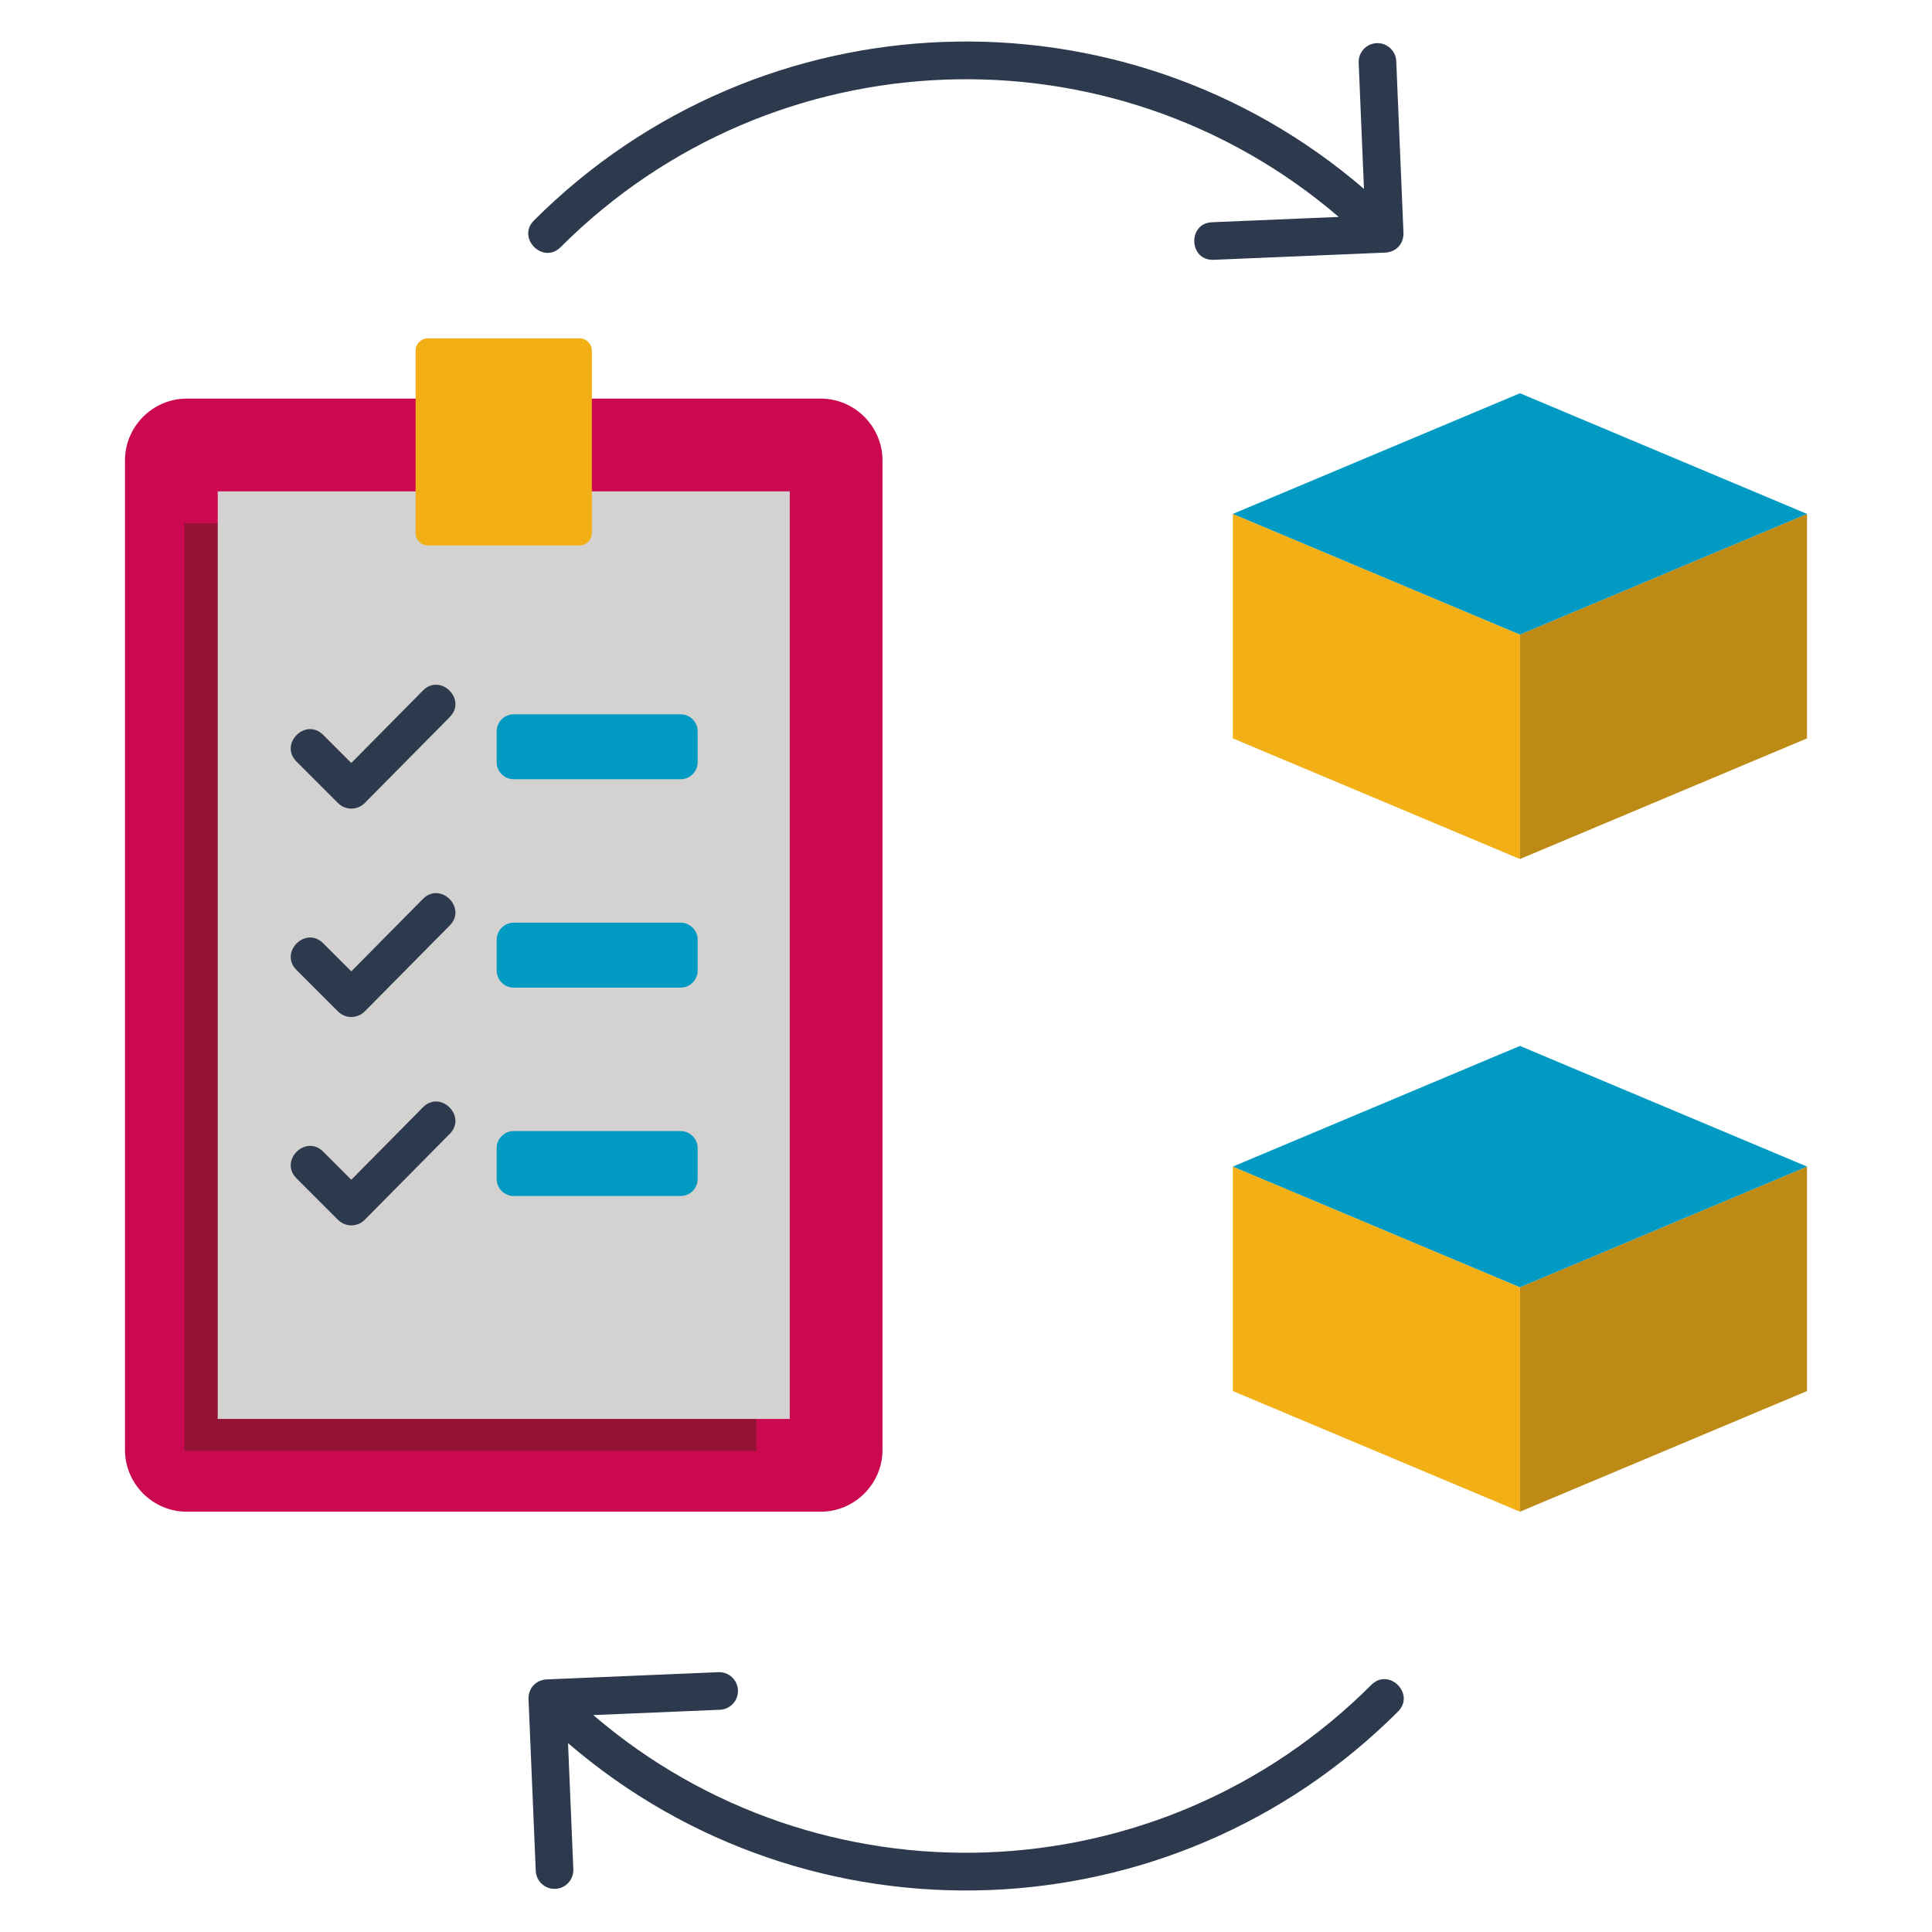
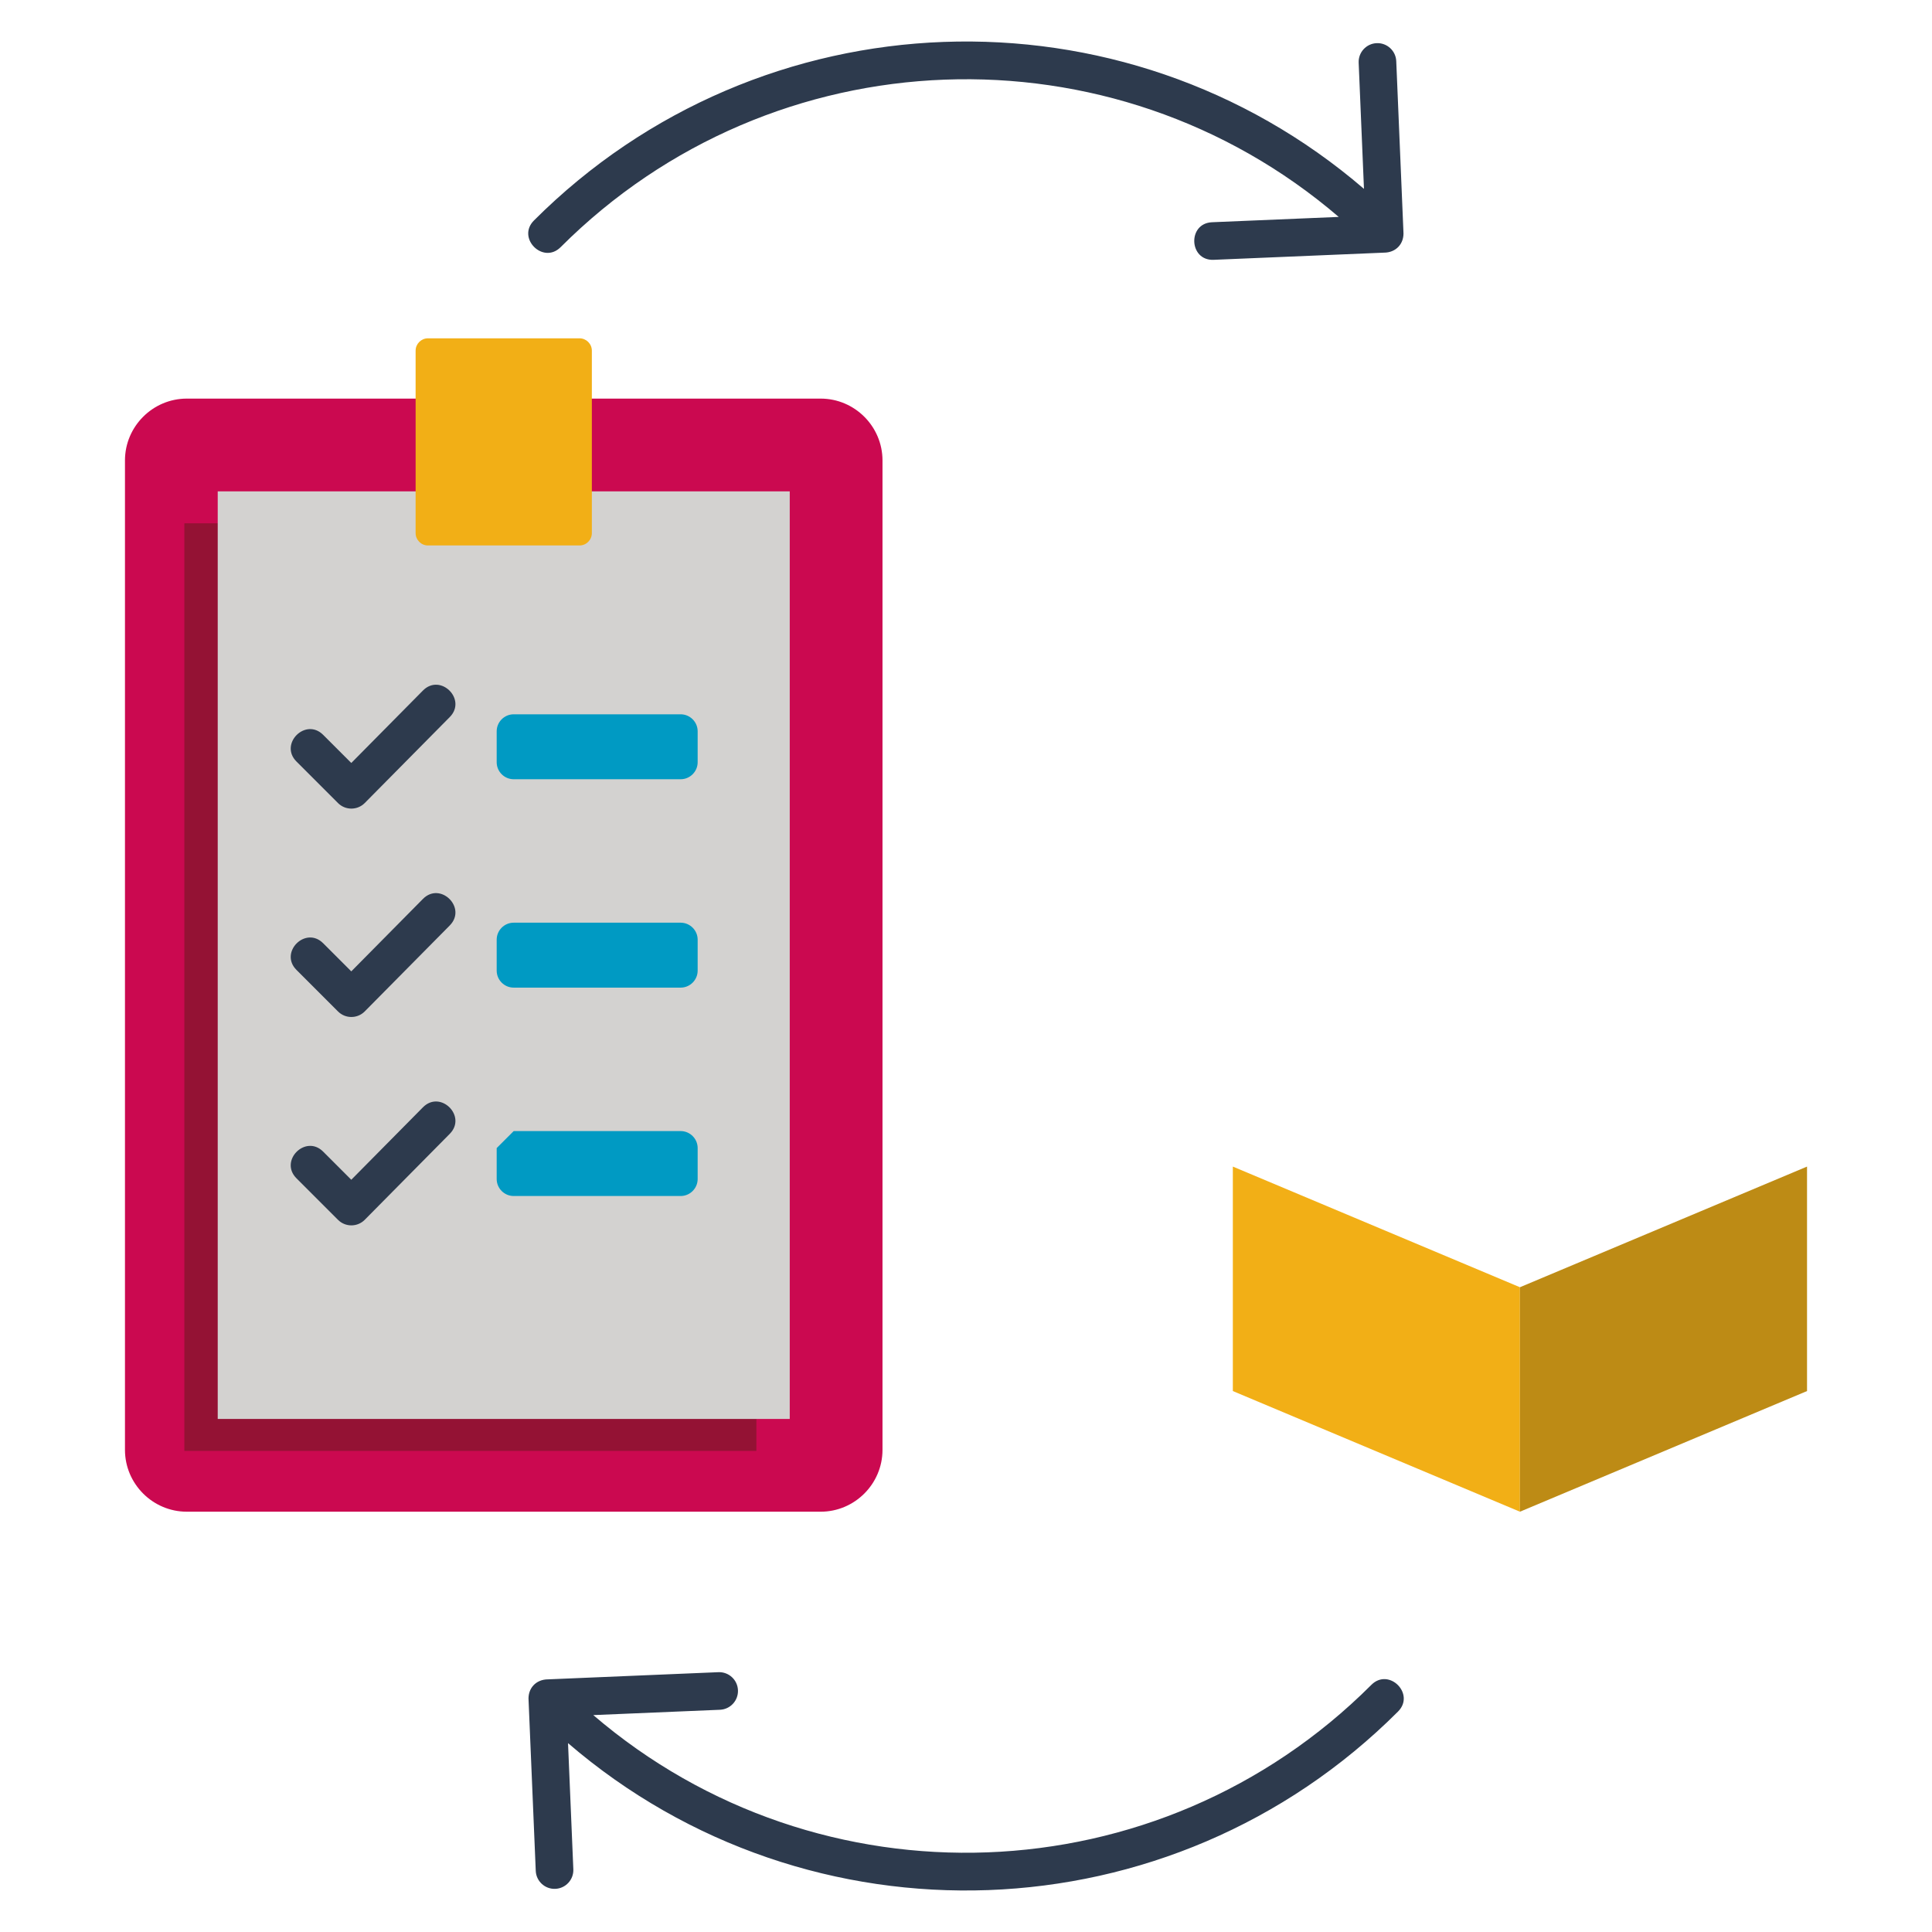
<svg xmlns="http://www.w3.org/2000/svg" id="Layer_1" enable-background="new 0 0 512 512" height="512" viewBox="0 0 512 512" width="512">
  <g clip-rule="evenodd" fill-rule="evenodd">
    <path d="m49.506 105.634h167.977c9.014 0 16.388 7.375 16.388 16.388v262.208c0 9.014-7.374 16.388-16.388 16.388h-167.977c-9.014 0-16.388-7.374-16.388-16.388v-262.208c0-9.013 7.374-16.388 16.388-16.388z" fill="#cb0950" />
    <path d="m48.859 138.679h151.589v245.82h-151.589z" fill="#941234" />
    <path d="m57.7 130.216h151.589v245.82h-151.589z" fill="#d3d2d0" />
    <path d="m113.419 89.656h40.152c1.802 0 3.277 1.475 3.277 3.277v48.345c0 1.803-1.475 3.277-3.277 3.277h-40.152c-1.803 0-3.277-1.475-3.277-3.277v-48.345c0-1.803 1.474-3.277 3.277-3.277z" fill="#f2af16" />
    <path d="m78.567 201.812c-4.654-4.654 2.416-11.724 7.07-7.07l7.457 7.457 18.989-19.2c4.628-4.68 11.738 2.351 7.109 7.031l-22.544 22.794c-1.952 1.952-5.118 1.952-7.07 0zm0 110.449c-4.654-4.654 2.416-11.724 7.07-7.07l7.457 7.457 18.989-19.2c4.628-4.68 11.738 2.351 7.109 7.031l-22.544 22.794c-1.952 1.952-5.118 1.952-7.07 0zm0-55.224c-4.654-4.654 2.416-11.724 7.07-7.07l7.457 7.457 18.989-19.2c4.628-4.68 11.738 2.351 7.109 7.031l-22.544 22.794c-1.952 1.952-5.118 1.952-7.07 0z" fill="#2d3a4d" />
    <g fill="#009ac3">
      <path d="m136.132 189.298h44.248c2.479 0 4.507 2.028 4.507 4.507v8.194c0 2.479-2.028 4.507-4.507 4.507h-44.248c-2.478 0-4.506-2.028-4.506-4.507v-8.194c0-2.479 2.028-4.507 4.506-4.507z" />
      <path d="m136.132 244.522h44.248c2.479 0 4.507 2.028 4.507 4.507v8.194c0 2.479-2.028 4.507-4.507 4.507h-44.248c-2.478 0-4.506-2.028-4.506-4.507v-8.194c0-2.479 2.028-4.507 4.506-4.507z" />
-       <path d="m136.132 299.747h44.248c2.479 0 4.507 2.028 4.507 4.506v8.195c0 2.478-2.028 4.507-4.507 4.507h-44.248c-2.478 0-4.506-2.028-4.506-4.507v-8.195c0-2.478 2.028-4.506 4.506-4.506z" />
+       <path d="m136.132 299.747h44.248c2.479 0 4.507 2.028 4.507 4.506v8.195c0 2.478-2.028 4.507-4.507 4.507h-44.248c-2.478 0-4.506-2.028-4.506-4.507v-8.195z" />
    </g>
-     <path d="m326.716 136.19 76.083 31.975v59.488l-76.083-31.975z" fill="#f2af16" />
-     <path d="m478.882 136.19-76.083 31.975v59.488l76.083-31.975z" fill="#bd8b15" />
-     <path d="m326.716 136.19 76.083-31.975 76.083 31.975-76.083 31.975z" fill="#009ac3" />
    <path d="m326.716 309.155 76.083 31.975v59.488l-76.083-31.975z" fill="#f2af16" />
    <path d="m478.882 309.155-76.083 31.975v59.488l76.083-31.975z" fill="#bd8b15" />
-     <path d="m326.716 309.155 76.083-31.975 76.083 31.975-76.083 31.975z" fill="#009ac3" />
    <path d="m363.422 446.505c4.654-4.654 11.724 2.416 7.07 7.07-60.098 60.099-156.122 63.29-219.96 8.372l1.407 33.442c.108 2.75-2.035 5.068-4.785 5.176s-5.068-2.035-5.176-4.785l-1.899-45.138c-.259-3.191 1.937-5.585 5.135-5.597l45.177-1.9c2.751-.108 5.068 2.035 5.176 4.785s-2.035 5.068-4.785 5.176l-33.556 1.411c59.901 51.365 149.872 48.313 206.196-8.012zm-41.814-377.649c-6.552.257-6.954-9.694-.391-9.961l33.556-1.411c-59.9-51.366-149.871-48.314-206.196 8.011-4.654 4.654-11.724-2.416-7.07-7.07 60.099-60.098 156.122-63.29 219.96-8.373l-1.406-33.441c-.108-2.751 2.035-5.068 4.785-5.176s5.068 2.035 5.176 4.785l1.899 45.138c.259 3.191-1.937 5.585-5.135 5.597z" fill="#2d3a4d" />
  </g>
</svg>